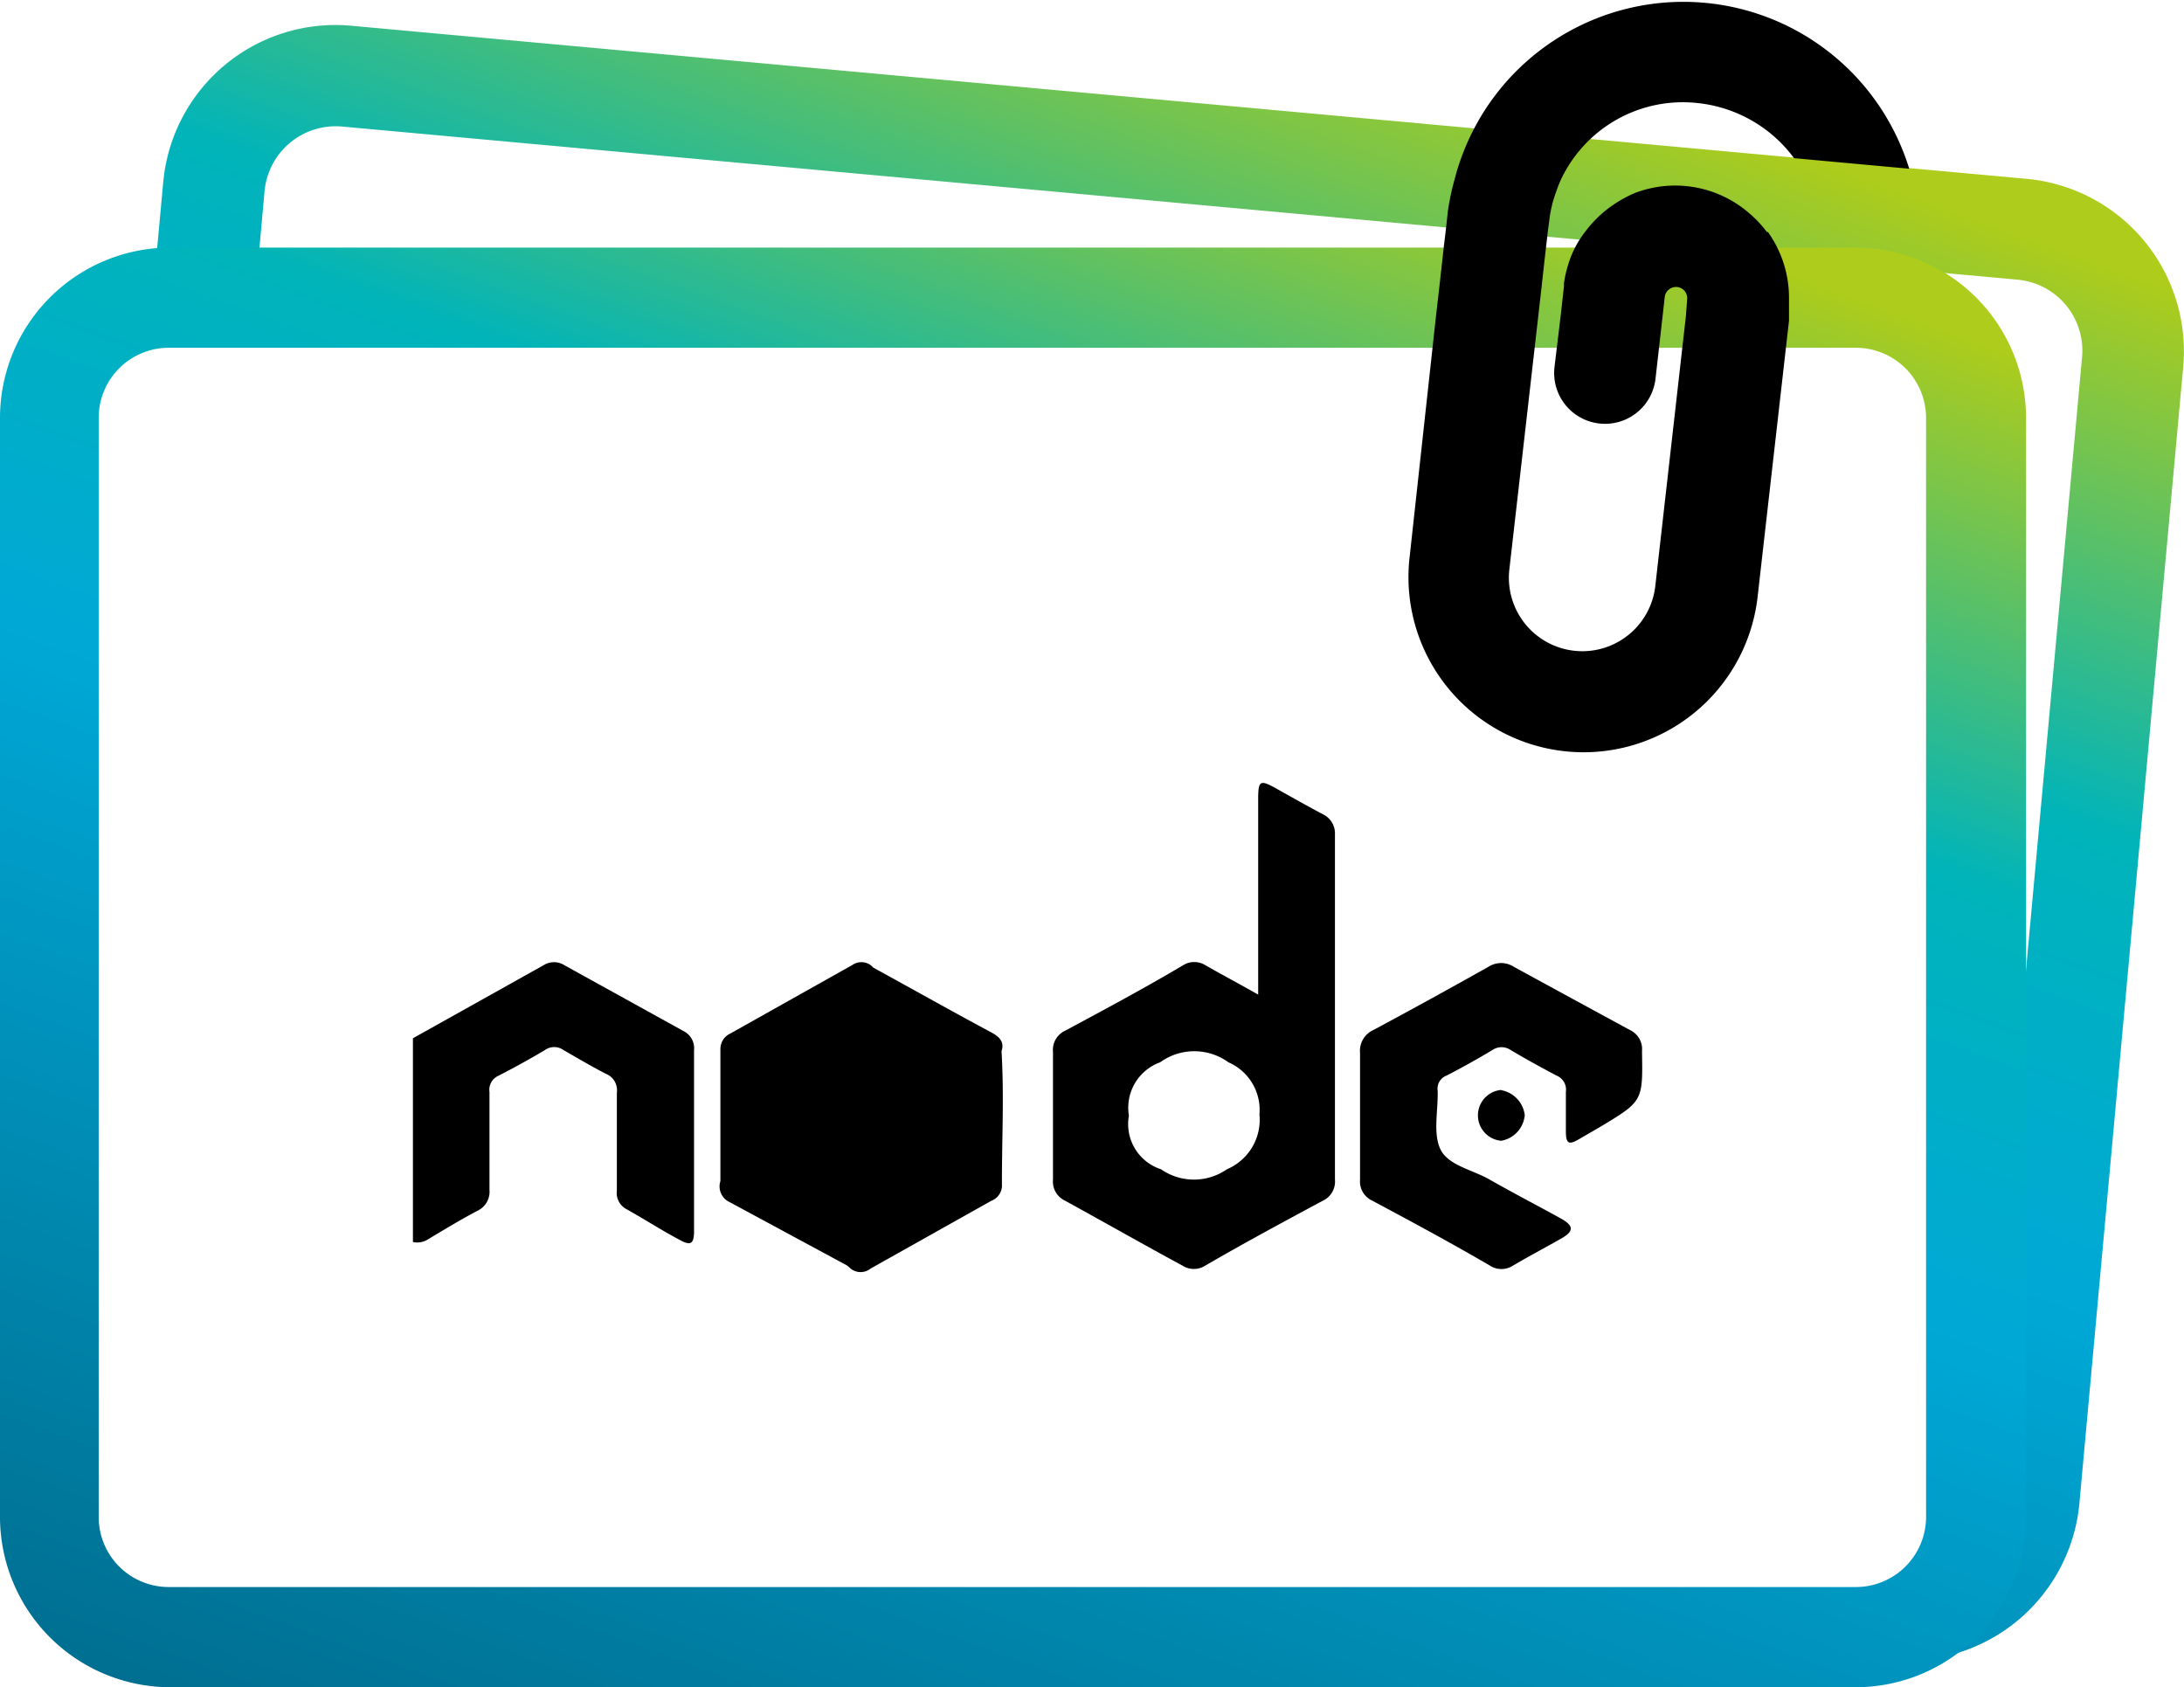
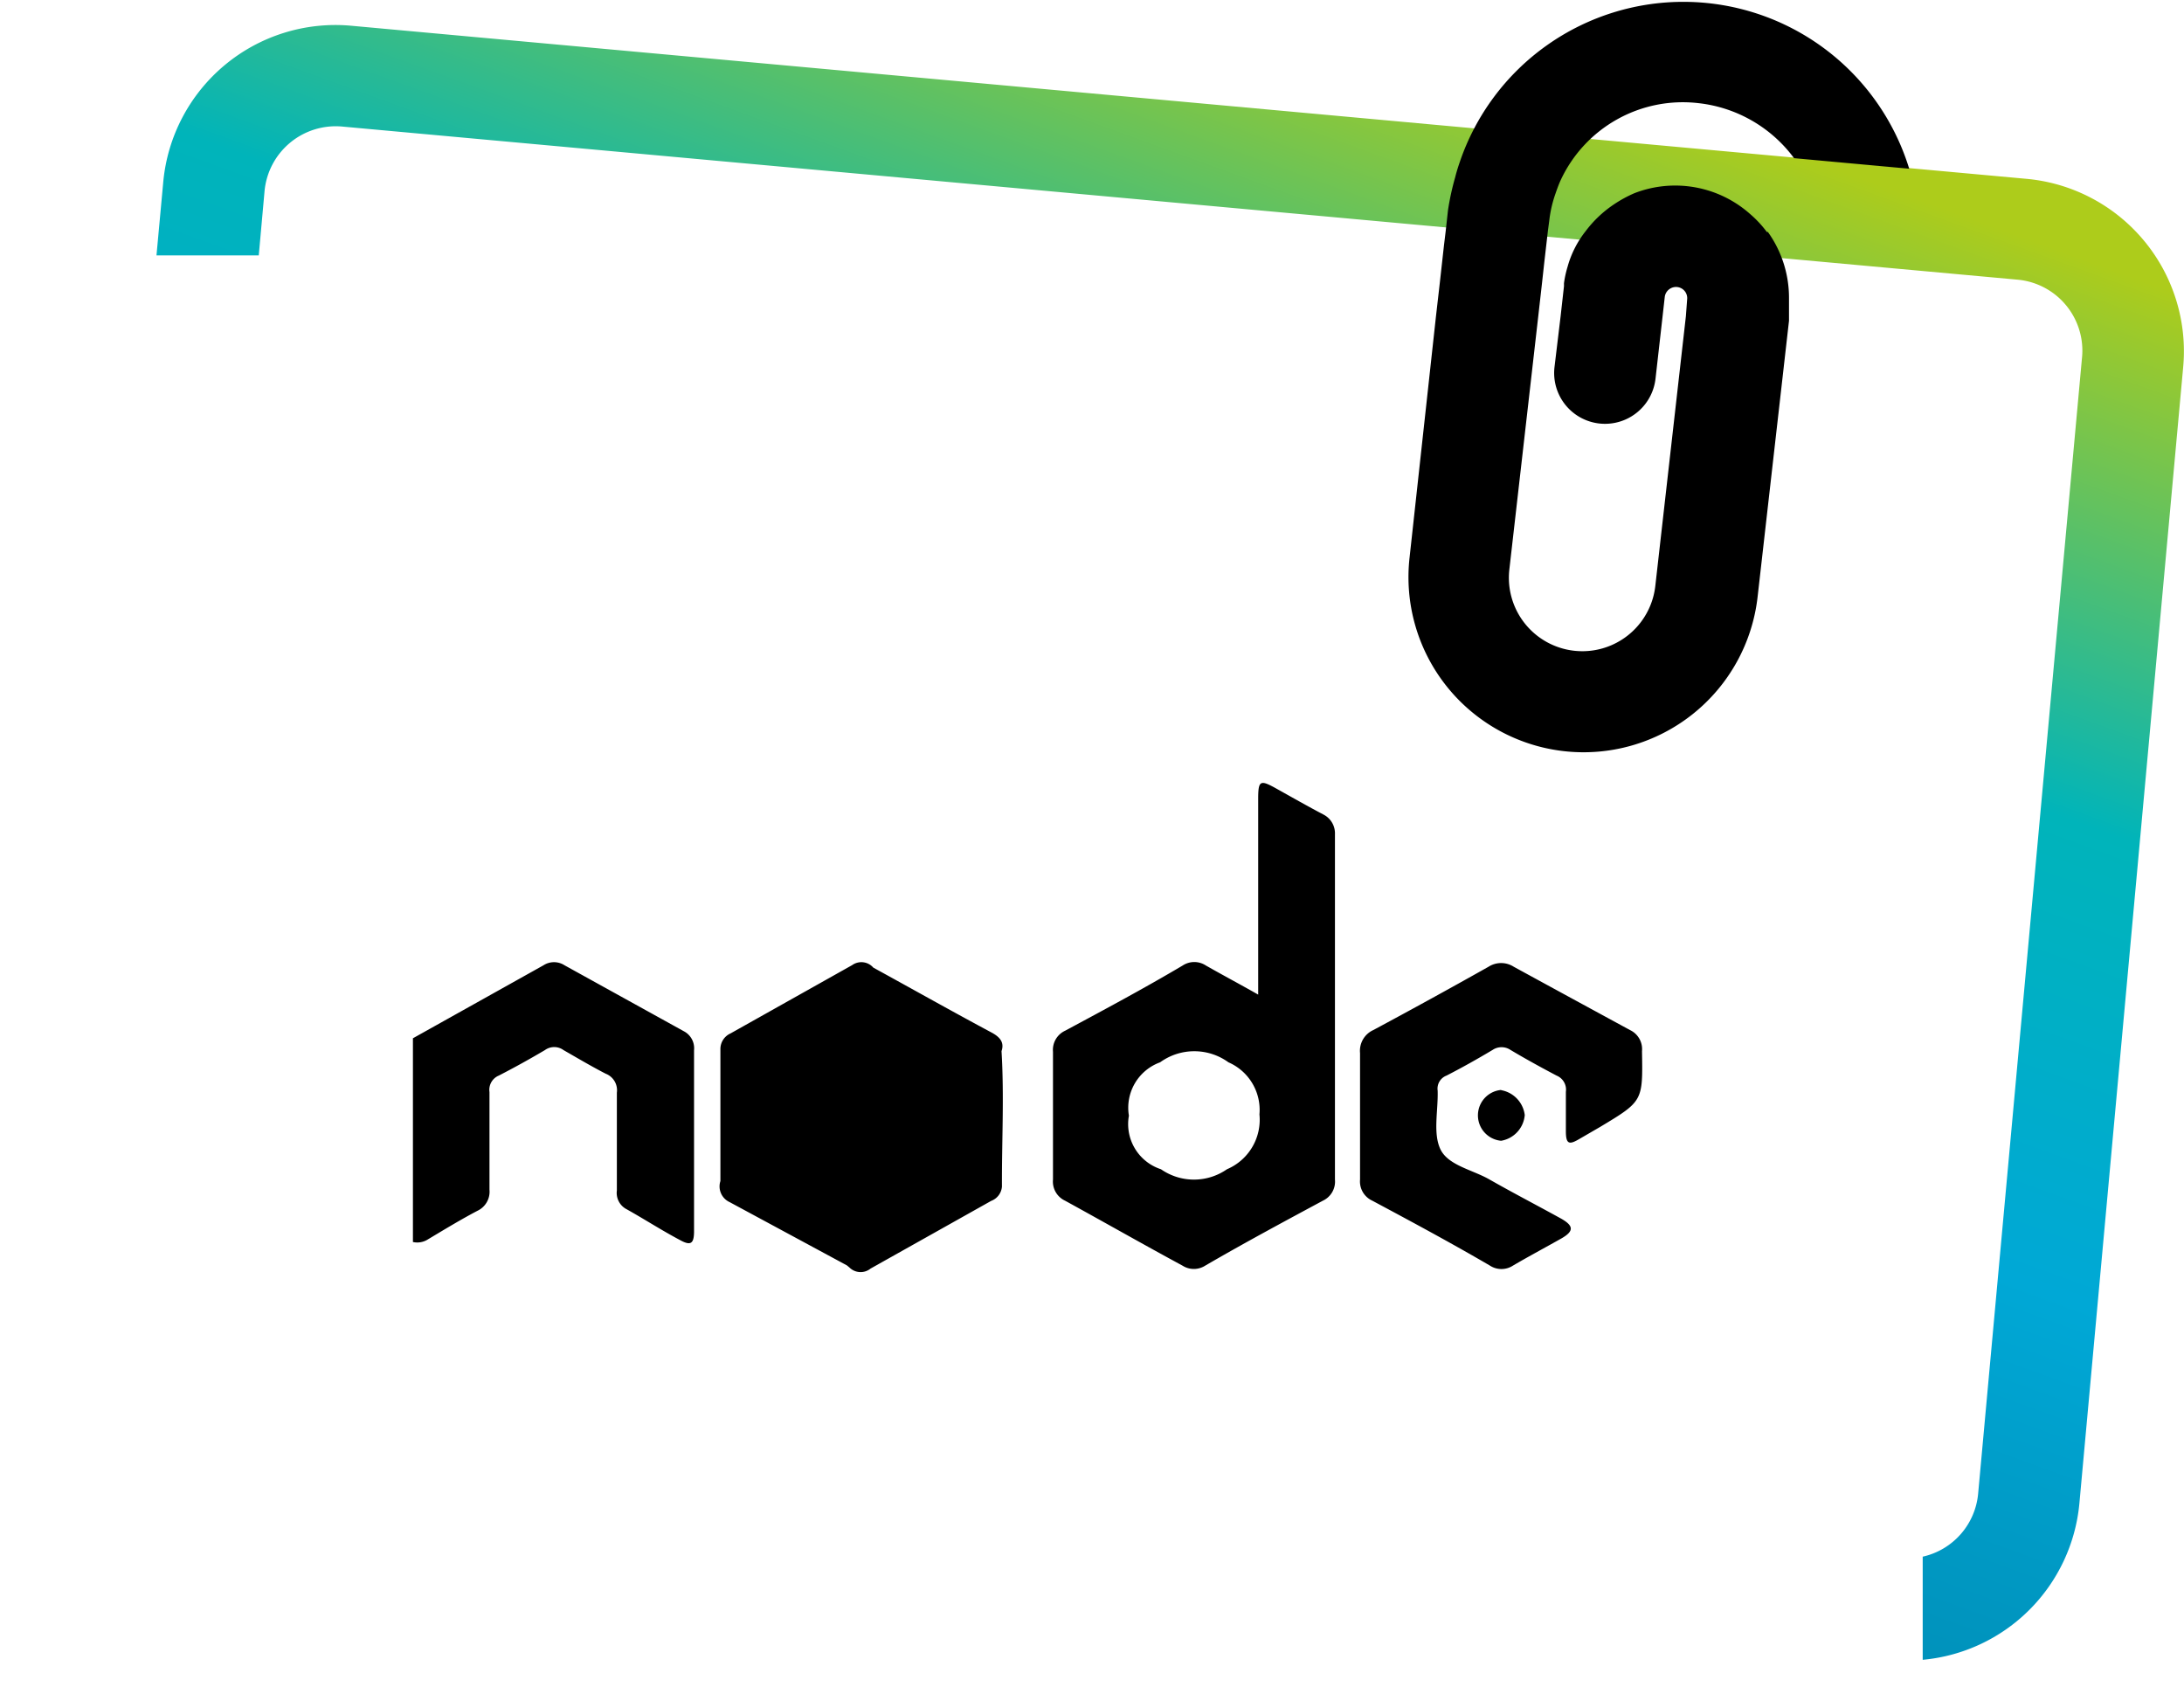
<svg xmlns="http://www.w3.org/2000/svg" xmlns:xlink="http://www.w3.org/1999/xlink" viewBox="0 0 103.56 80">
  <defs>
    <style>.a{fill:url(#a);}.b{fill:url(#b);}</style>
    <linearGradient id="a" x1="37.94" y1="90.13" x2="62.72" y2="-3.77" gradientTransform="translate(5.6 -3.85) rotate(5.22)" gradientUnits="userSpaceOnUse">
      <stop offset="0" stop-color="#006f91" />
      <stop offset="0.49" stop-color="#00a8d6" />
      <stop offset="0.71" stop-color="#00b4ba" />
      <stop offset="0.97" stop-color="#adcc1b" />
    </linearGradient>
    <linearGradient id="b" x1="32.24" y1="89.32" x2="63.86" y2="2.42" gradientTransform="matrix(1, 0, 0, 1, 0, 0)" xlink:href="#a" />
  </defs>
  <path class="a" d="M96.1,8.48,16.65,1.22A8.2,8.2,0,0,0,7.74,8.64l-.32,3.47h4.85l.27-3A3.39,3.39,0,0,1,16.22,6l79.44,7.26A3.38,3.38,0,0,1,98.72,17L93.8,70.81a3.38,3.38,0,0,1-2.63,3v4.89a8.21,8.21,0,0,0,7.43-7.42l4.92-53.86A8.21,8.21,0,0,0,96.1,8.48Z" />
-   <path class="b" d="M88,80h-80A8.08,8.08,0,0,1,0,71.93V19.81a8.08,8.08,0,0,1,8.07-8.07H88a8.08,8.08,0,0,1,8.07,8.07V71.93A8.08,8.08,0,0,1,88,80Zm-80-63.51a3.32,3.32,0,0,0-3.32,3.32V71.93a3.32,3.32,0,0,0,3.32,3.32H88a3.33,3.33,0,0,0,3.33-3.32V19.81A3.33,3.33,0,0,0,88,16.49Z" />
  <path d="M83.83,11a5.36,5.36,0,0,1,1,3.14c0,.1,0,.2,0,.31l0,.32,0,.44-1.49,13.1a8.3,8.3,0,0,1-16.5-1.89L68.09,15l.18-1.57.2-1.8.08-.66.11-1A12.37,12.37,0,0,1,69,8.41c.06-.24.13-.47.21-.7A11.2,11.2,0,0,1,90.53,8l-5.46-.5a6.53,6.53,0,0,0-4.54-2.61A6.39,6.39,0,0,0,74,8.55c-.1.22-.18.45-.26.68a5.81,5.81,0,0,0-.28,1.25l-.06.45-.17,1.48-.11,1L72.94,15,71.57,27a3.48,3.48,0,0,0,6.92.79L79.94,15,80,14.2a.53.53,0,0,0-.47-.59.54.54,0,0,0-.59.46l-.1.89-.34,3a2.41,2.41,0,1,1-4.79-.55L74,15l.16-1.43s0-.09,0-.14a4.91,4.91,0,0,1,.17-.78,4.76,4.76,0,0,1,.85-1.68A5.5,5.5,0,0,1,76.5,9.71a6,6,0,0,1,1-.55h0a5.35,5.35,0,0,1,5.5,1,5.18,5.18,0,0,1,.78.84ZM32.45,48.91l-5.68-3.14a.92.92,0,0,0-1,0l-6.19,3.46v9.66a.94.94,0,0,0,.72-.13c.77-.46,1.54-.93,2.34-1.35a1,1,0,0,0,.57-1c0-1.54,0-3.09,0-4.63a.73.73,0,0,1,.44-.78c.74-.38,1.46-.78,2.19-1.21a.75.75,0,0,1,.88,0c.68.39,1.34.78,2,1.12a.84.84,0,0,1,.53.9c0,1.55,0,3.09,0,4.64a.87.87,0,0,0,.47.89c.84.47,1.66,1,2.51,1.45.5.28.67.2.68-.36,0-2.87,0-5.75,0-8.63A.91.91,0,0,0,32.45,48.91ZM63.3,39.56q0,8.19,0,16.37a1,1,0,0,1-.57,1c-1.86,1-3.72,2-5.58,3.08a1,1,0,0,1-1.08,0c-1.85-1-3.71-2.06-5.57-3.08a1,1,0,0,1-.57-1c0-2,0-4,0-6.06a1,1,0,0,1,.58-1c1.86-1,3.73-2,5.57-3.09a1,1,0,0,1,1.1,0c.79.45,1.6.88,2.48,1.38V37.89c0-.89.09-.93.86-.5s1.49.84,2.25,1.24A1,1,0,0,1,63.3,39.56ZM59.72,52.84a2.46,2.46,0,0,0-1.47-2.47,2.76,2.76,0,0,0-3.24,0,2.29,2.29,0,0,0-1.48,2.53,2.25,2.25,0,0,0,1.52,2.54,2.74,2.74,0,0,0,3.13,0A2.55,2.55,0,0,0,59.72,52.84Zm-12.23-3c.15-.44-.11-.68-.45-.87-1.87-1-3.75-2.06-5.63-3.09a.75.75,0,0,0-1-.12L34.64,49a.81.81,0,0,0-.48.76c0,2.09,0,4.16,0,6.24a.82.82,0,0,0,.44,1l5.56,3v0h0l.12.1a.75.75,0,0,0,1,.05L47,56.94a.79.79,0,0,0,.51-.68C47.5,54.12,47.62,52,47.49,49.84Zm30.37,0a1,1,0,0,0-.57-1c-1.84-1-3.68-2-5.51-3a1.11,1.11,0,0,0-1.2,0q-2.72,1.53-5.46,3a1.08,1.08,0,0,0-.63,1.09c0,1,0,2,0,3s0,2,0,3a1,1,0,0,0,.58,1c1.87,1,3.73,2,5.58,3.08a1,1,0,0,0,1.09,0c.75-.44,1.54-.86,2.3-1.29.59-.34.59-.59,0-.93-1.14-.63-2.3-1.23-3.44-1.88-.8-.45-1.94-.66-2.3-1.42s-.1-1.84-.13-2.78a.66.66,0,0,1,.42-.71c.74-.38,1.47-.79,2.19-1.22a.76.76,0,0,1,.84,0c.72.43,1.45.83,2.19,1.22a.72.72,0,0,1,.44.77c0,.62,0,1.24,0,1.87s.17.64.63.37l1-.58C77.91,52.21,77.9,52.21,77.86,49.85Zm-6.68,1.84a1.21,1.21,0,0,0,0,2.41,1.35,1.35,0,0,0,1.12-1.22A1.37,1.37,0,0,0,71.18,51.69Z" />
</svg>